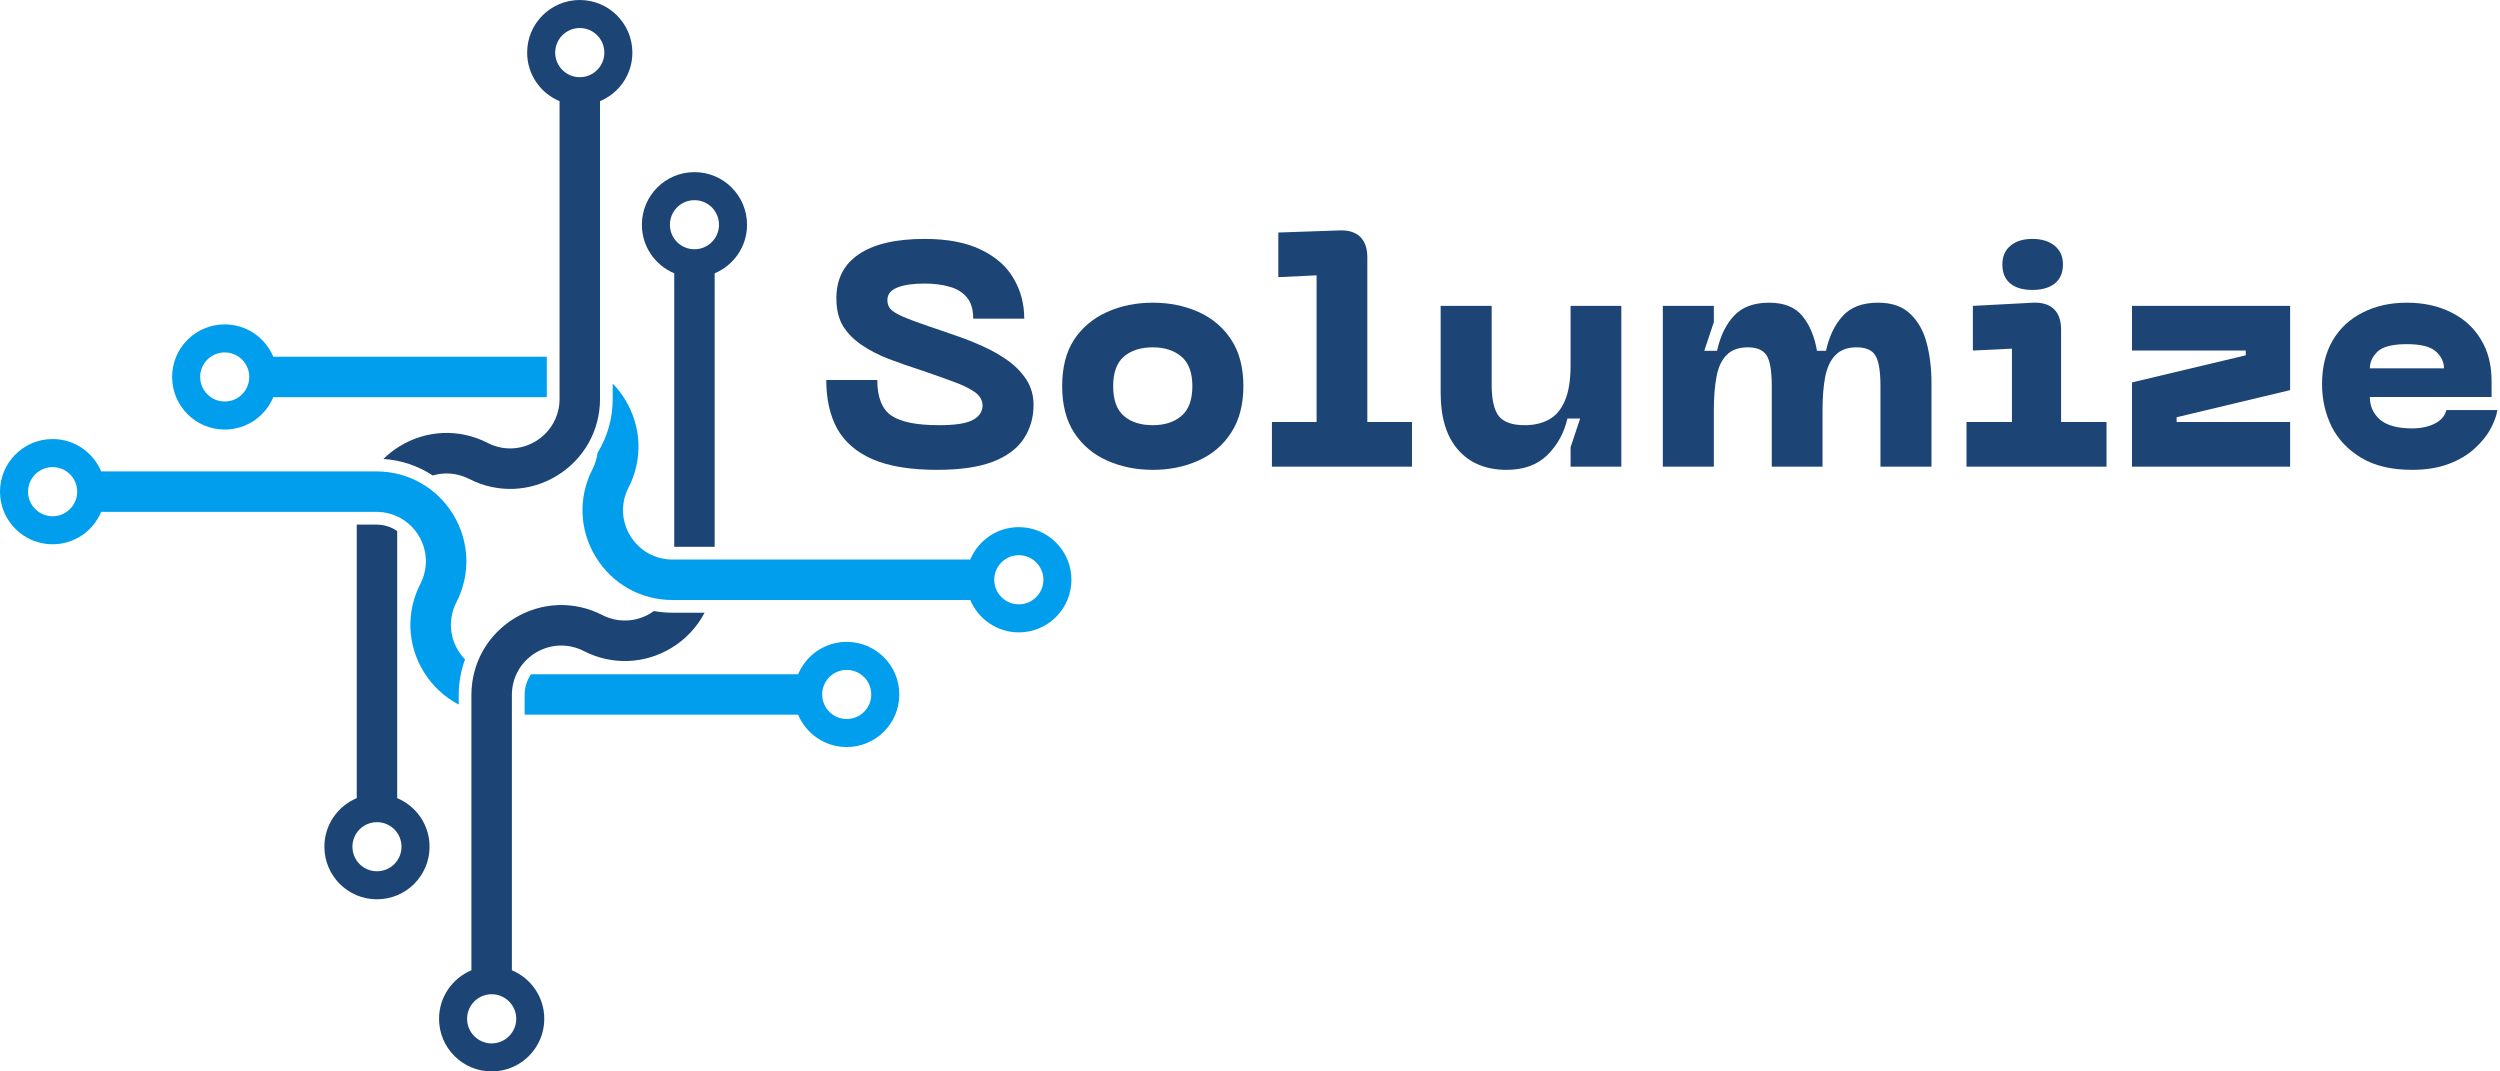
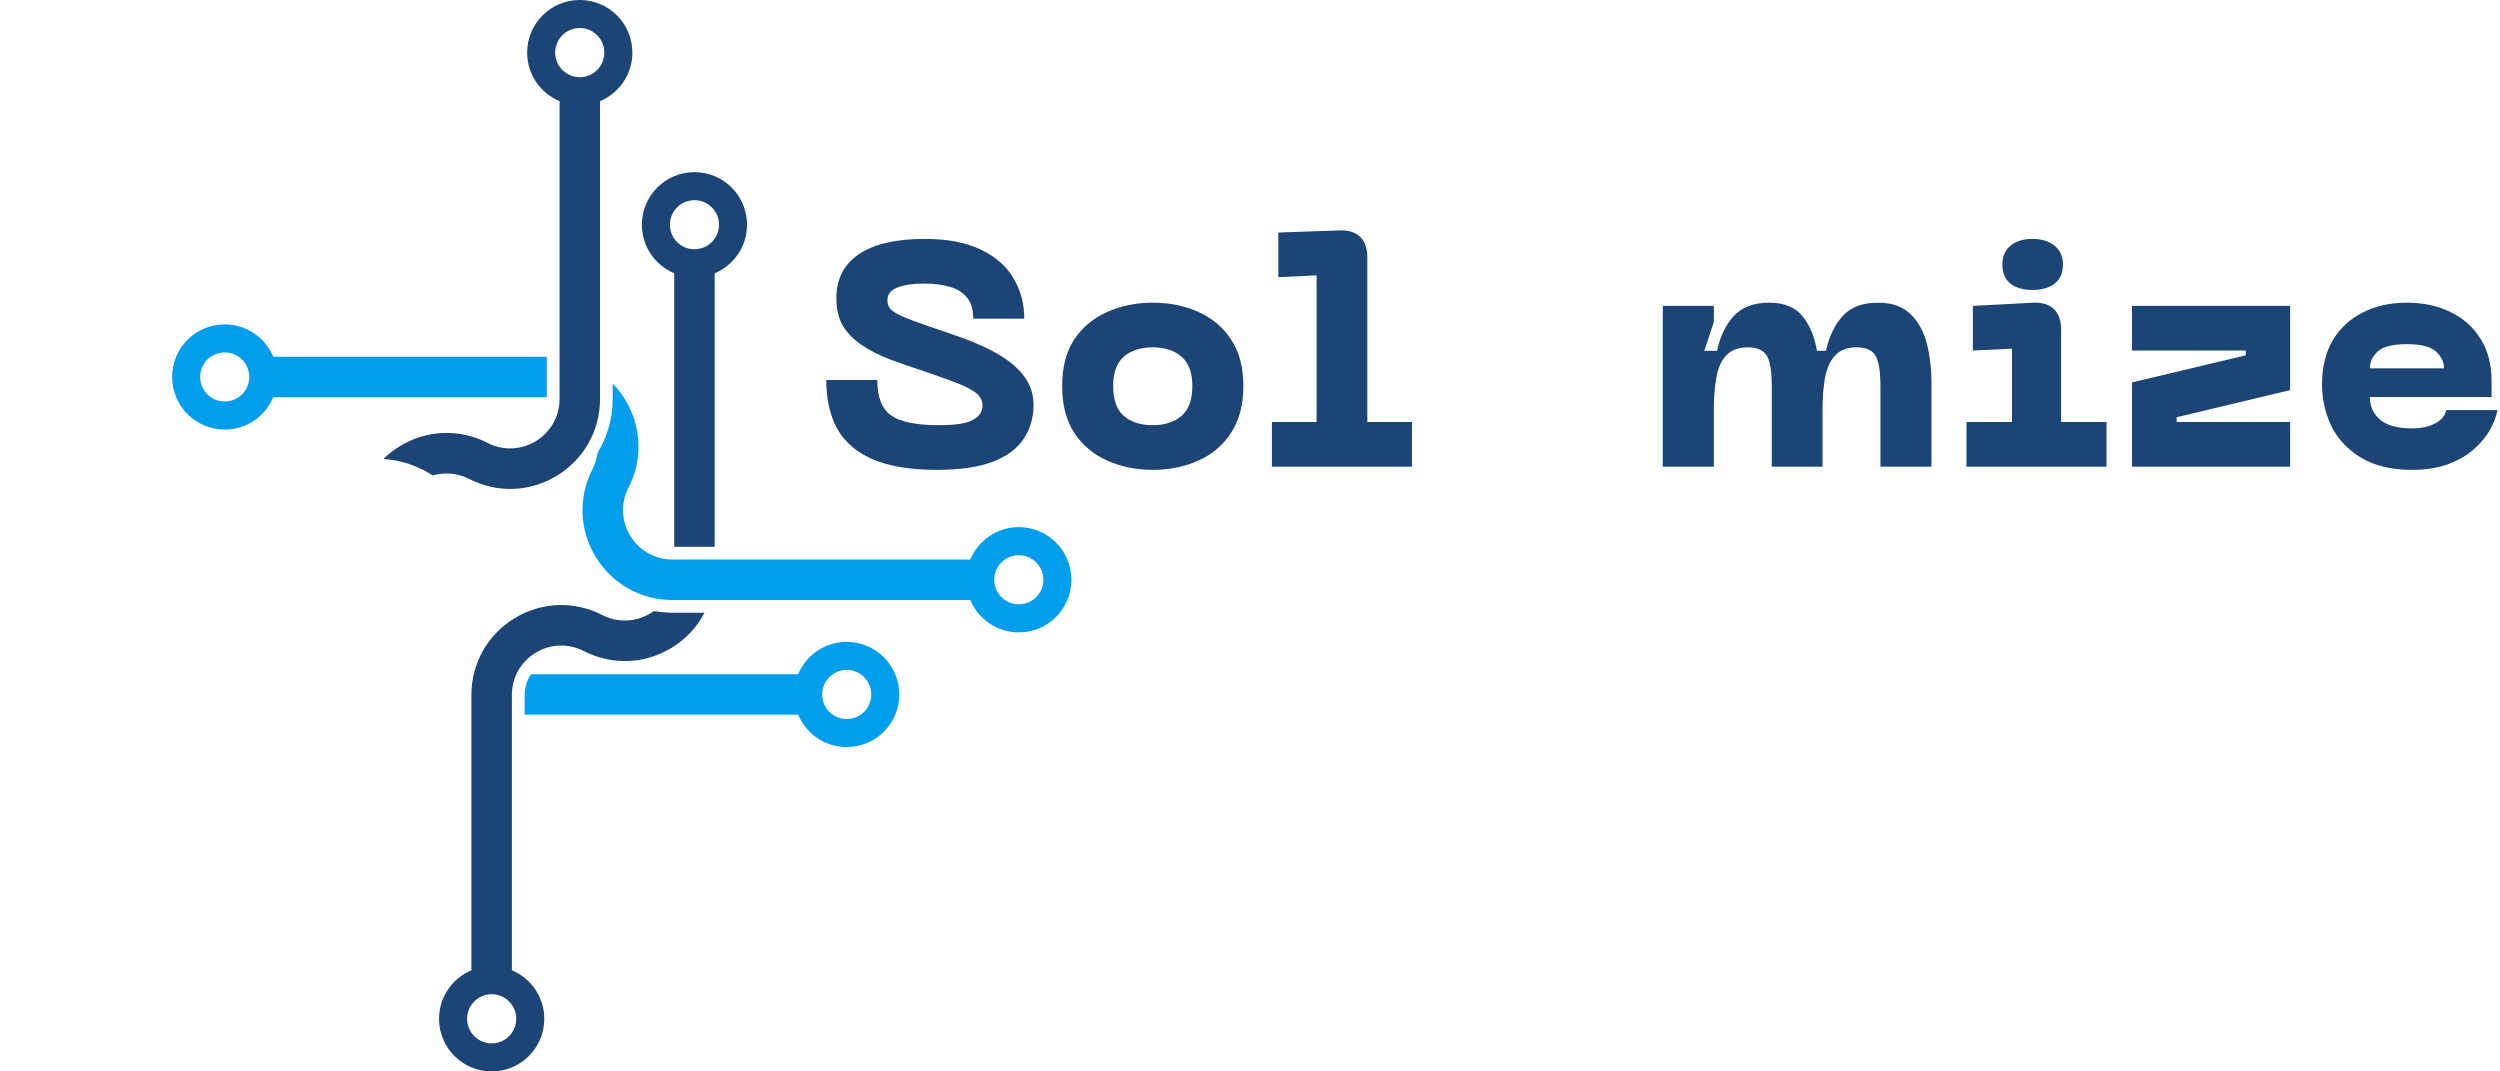
<svg xmlns="http://www.w3.org/2000/svg" width="196" zoomAndPan="magnify" viewBox="0 0 147 63" height="84" preserveAspectRatio="xMidYMid meet" version="1.2">
  <defs />
  <g id="ebce834720">
    <path style=" stroke:none;fill-rule:nonzero;fill:#1c4475;fill-opacity:1;" d="M 40.836 11.77 C 40.035 11.77 39.391 12.414 39.391 13.215 C 39.391 14.012 40.035 14.656 40.836 14.656 C 41.633 14.656 42.277 14.012 42.277 13.215 C 42.277 12.414 41.633 11.77 40.836 11.77 Z M 42.023 16.07 L 42.023 32.152 L 39.645 32.152 L 39.645 16.07 C 38.527 15.602 37.742 14.5 37.742 13.215 C 37.742 11.504 39.125 10.121 40.836 10.121 C 42.543 10.121 43.926 11.504 43.926 13.215 C 43.926 14.5 43.141 15.602 42.023 16.07 " />
    <path style=" stroke:none;fill-rule:nonzero;fill:#1c4475;fill-opacity:1;" d="M 28.91 58.461 C 28.113 58.461 27.465 59.109 27.465 59.906 C 27.465 60.703 28.113 61.352 28.91 61.352 C 29.707 61.352 30.355 60.703 30.355 59.906 C 30.355 59.109 29.707 58.461 28.91 58.461 Z M 38.254 36.059 C 38.32 36.02 38.387 35.973 38.449 35.93 C 38.805 35.992 39.168 36.027 39.539 36.027 L 41.43 36.027 C 40.992 36.863 40.332 37.578 39.496 38.09 C 37.91 39.055 35.98 39.129 34.328 38.281 C 33.422 37.816 32.359 37.855 31.488 38.387 C 30.617 38.918 30.098 39.844 30.098 40.863 L 30.098 57.051 C 31.219 57.52 32.004 58.621 32.004 59.906 C 32.004 61.617 30.617 63 28.91 63 C 27.203 63 25.816 61.617 25.816 59.906 C 25.816 58.621 26.602 57.52 27.719 57.051 L 27.719 40.863 C 27.719 39.008 28.664 37.324 30.25 36.355 C 31.832 35.391 33.766 35.316 35.414 36.164 C 36.324 36.629 37.383 36.59 38.254 36.059 " />
-     <path style=" stroke:none;fill-rule:nonzero;fill:#1c4475;fill-opacity:1;" d="M 22.164 51.23 C 22.965 51.23 23.609 50.586 23.609 49.785 C 23.609 48.988 22.965 48.344 22.164 48.344 C 21.367 48.344 20.723 48.988 20.723 49.785 C 20.723 50.586 21.367 51.23 22.164 51.23 Z M 20.977 46.93 L 20.977 30.848 L 22.137 30.848 C 22.582 30.848 23.004 30.98 23.355 31.227 L 23.355 46.93 C 24.473 47.398 25.258 48.5 25.258 49.785 C 25.258 51.496 23.875 52.879 22.164 52.879 C 20.457 52.879 19.074 51.496 19.074 49.785 C 19.074 48.5 19.859 47.398 20.977 46.93 " />
    <path style=" stroke:none;fill-rule:nonzero;fill:#1c4475;fill-opacity:1;" d="M 34.09 1.648 C 33.293 1.648 32.645 2.293 32.645 3.094 C 32.645 3.891 33.293 4.539 34.09 4.539 C 34.887 4.539 35.535 3.891 35.535 3.094 C 35.535 2.293 34.887 1.648 34.09 1.648 Z M 35.281 5.949 L 35.281 23.461 C 35.281 25.316 34.336 27 32.75 27.969 C 31.168 28.938 29.234 29.008 27.586 28.16 C 26.91 27.816 26.148 27.75 25.445 27.957 C 24.59 27.395 23.598 27.055 22.543 26.988 C 22.832 26.703 23.152 26.453 23.504 26.238 C 25.09 25.27 27.02 25.195 28.672 26.043 C 29.578 26.512 30.641 26.469 31.512 25.938 C 32.379 25.406 32.902 24.48 32.902 23.461 L 32.902 5.949 C 31.781 5.48 30.996 4.379 30.996 3.094 C 30.996 1.383 32.383 0 34.09 0 C 35.797 0 37.184 1.383 37.184 3.094 C 37.184 4.379 36.398 5.48 35.281 5.949 " />
    <path style=" stroke:none;fill-rule:nonzero;fill:#009eed;fill-opacity:1;" d="M 59.906 32.645 C 59.109 32.645 58.461 33.293 58.461 34.09 C 58.461 34.887 59.109 35.535 59.906 35.535 C 60.703 35.535 61.352 34.887 61.352 34.09 C 61.352 33.293 60.703 32.645 59.906 32.645 Z M 59.906 37.184 C 58.621 37.184 57.52 36.398 57.051 35.281 L 39.539 35.281 C 37.684 35.281 36 34.336 35.031 32.75 C 34.062 31.168 33.992 29.234 34.84 27.586 C 34.996 27.277 35.094 26.953 35.137 26.625 C 35.711 25.691 36.027 24.605 36.027 23.461 L 36.027 22.559 C 36.305 22.84 36.551 23.156 36.762 23.504 C 37.73 25.09 37.805 27.02 36.957 28.672 C 36.488 29.578 36.531 30.641 37.062 31.512 C 37.594 32.379 38.52 32.902 39.539 32.902 L 57.051 32.902 C 57.52 31.781 58.621 30.996 59.906 30.996 C 61.617 30.996 63 32.383 63 34.09 C 63 35.797 61.617 37.184 59.906 37.184 " />
    <path style=" stroke:none;fill-rule:nonzero;fill:#009eed;fill-opacity:1;" d="M 13.215 20.723 C 12.414 20.723 11.77 21.367 11.77 22.164 C 11.77 22.965 12.414 23.609 13.215 23.609 C 14.012 23.609 14.656 22.965 14.656 22.164 C 14.656 21.367 14.012 20.723 13.215 20.723 Z M 32.152 23.355 L 16.07 23.355 C 15.602 24.473 14.5 25.258 13.215 25.258 C 11.504 25.258 10.121 23.875 10.121 22.164 C 10.121 20.457 11.504 19.074 13.215 19.074 C 14.5 19.074 15.602 19.859 16.07 20.977 L 32.152 20.977 L 32.152 23.355 " />
-     <path style=" stroke:none;fill-rule:nonzero;fill:#009eed;fill-opacity:1;" d="M 3.094 27.465 C 2.297 27.465 1.648 28.113 1.648 28.91 C 1.648 29.707 2.297 30.355 3.094 30.355 C 3.891 30.355 4.539 29.707 4.539 28.91 C 4.539 28.113 3.891 27.465 3.094 27.465 Z M 26.941 38.254 C 27.059 38.445 27.191 38.617 27.344 38.77 C 27.102 39.43 26.973 40.137 26.973 40.863 L 26.973 41.43 C 26.137 40.992 25.422 40.332 24.91 39.496 C 23.941 37.91 23.871 35.98 24.719 34.328 C 25.184 33.422 25.145 32.359 24.613 31.488 C 24.082 30.621 23.156 30.098 22.137 30.098 L 5.949 30.098 C 5.48 31.219 4.379 32.004 3.094 32.004 C 1.383 32.004 0 30.617 0 28.91 C 0 27.203 1.383 25.816 3.094 25.816 C 4.379 25.816 5.48 26.602 5.949 27.719 L 22.137 27.719 C 23.992 27.719 25.676 28.664 26.645 30.25 C 27.609 31.832 27.684 33.766 26.836 35.414 C 26.371 36.324 26.41 37.383 26.941 38.254 " />
    <path style=" stroke:none;fill-rule:nonzero;fill:#009eed;fill-opacity:1;" d="M 49.785 39.391 C 48.988 39.391 48.344 40.035 48.344 40.836 C 48.344 41.633 48.988 42.277 49.785 42.277 C 50.586 42.277 51.23 41.633 51.23 40.836 C 51.23 40.035 50.586 39.391 49.785 39.391 Z M 49.785 43.926 C 48.5 43.926 47.398 43.141 46.93 42.023 L 30.848 42.023 L 30.848 40.863 C 30.848 40.418 30.98 39.996 31.227 39.645 L 46.93 39.645 C 47.398 38.527 48.5 37.742 49.785 37.742 C 51.496 37.742 52.879 39.125 52.879 40.836 C 52.879 42.543 51.496 43.926 49.785 43.926 " />
    <g style="fill:#1c4475;fill-opacity:1;">
      <g transform="translate(48.023, 27.439)">
        <path style="stroke:none" d="M 12.75 -3.625 C 12.75 -2.883 12.555 -2.223 12.172 -1.641 C 11.797 -1.066 11.195 -0.617 10.375 -0.297 C 9.551 0.023 8.457 0.188 7.094 0.188 C 5.508 0.188 4.238 -0.02 3.281 -0.438 C 2.332 -0.852 1.641 -1.453 1.203 -2.234 C 0.773 -3.023 0.562 -3.977 0.562 -5.094 L 3.562 -5.094 C 3.562 -4.082 3.836 -3.383 4.391 -3 C 4.941 -2.625 5.875 -2.438 7.188 -2.438 C 8.145 -2.438 8.812 -2.539 9.188 -2.75 C 9.562 -2.957 9.75 -3.238 9.75 -3.594 C 9.75 -3.914 9.586 -4.188 9.266 -4.406 C 8.941 -4.625 8.516 -4.828 7.984 -5.016 C 7.453 -5.211 6.863 -5.422 6.219 -5.641 C 5.52 -5.867 4.863 -6.098 4.25 -6.328 C 3.633 -6.566 3.098 -6.844 2.641 -7.156 C 2.18 -7.469 1.816 -7.836 1.547 -8.266 C 1.285 -8.703 1.156 -9.25 1.156 -9.906 C 1.156 -11.031 1.594 -11.891 2.469 -12.484 C 3.352 -13.086 4.645 -13.391 6.344 -13.391 C 7.695 -13.391 8.805 -13.176 9.672 -12.75 C 10.535 -12.332 11.172 -11.77 11.578 -11.062 C 11.992 -10.363 12.203 -9.578 12.203 -8.703 L 9.203 -8.703 C 9.203 -9.242 9.078 -9.66 8.828 -9.953 C 8.578 -10.254 8.238 -10.461 7.812 -10.578 C 7.383 -10.703 6.895 -10.766 6.344 -10.766 C 5.664 -10.766 5.129 -10.688 4.734 -10.531 C 4.348 -10.375 4.156 -10.129 4.156 -9.797 C 4.156 -9.586 4.211 -9.414 4.328 -9.281 C 4.441 -9.145 4.672 -9 5.016 -8.844 C 5.367 -8.688 5.895 -8.488 6.594 -8.25 C 7.07 -8.094 7.586 -7.914 8.141 -7.719 C 8.703 -7.531 9.254 -7.312 9.797 -7.062 C 10.336 -6.82 10.828 -6.539 11.266 -6.219 C 11.711 -5.895 12.07 -5.52 12.344 -5.094 C 12.613 -4.664 12.75 -4.176 12.75 -3.625 Z M 12.75 -3.625 " />
      </g>
    </g>
    <g style="fill:#1c4475;fill-opacity:1;">
      <g transform="translate(61.705, 27.439)">
        <path style="stroke:none" d="M 0.75 -4.734 C 0.75 -5.836 0.984 -6.75 1.453 -7.469 C 1.93 -8.188 2.578 -8.727 3.391 -9.094 C 4.203 -9.457 5.098 -9.641 6.078 -9.641 C 7.066 -9.641 7.961 -9.457 8.766 -9.094 C 9.578 -8.727 10.219 -8.188 10.688 -7.469 C 11.164 -6.75 11.406 -5.836 11.406 -4.734 C 11.406 -3.641 11.164 -2.727 10.688 -2 C 10.219 -1.27 9.578 -0.723 8.766 -0.359 C 7.961 0.004 7.066 0.188 6.078 0.188 C 5.098 0.188 4.203 0.004 3.391 -0.359 C 2.578 -0.723 1.93 -1.27 1.453 -2 C 0.984 -2.727 0.75 -3.641 0.75 -4.734 Z M 3.75 -4.734 C 3.75 -3.93 3.957 -3.348 4.375 -2.984 C 4.801 -2.617 5.367 -2.438 6.078 -2.438 C 6.773 -2.438 7.336 -2.617 7.766 -2.984 C 8.191 -3.348 8.406 -3.93 8.406 -4.734 C 8.406 -5.523 8.191 -6.102 7.766 -6.469 C 7.336 -6.832 6.773 -7.016 6.078 -7.016 C 5.367 -7.016 4.801 -6.832 4.375 -6.469 C 3.957 -6.102 3.75 -5.523 3.75 -4.734 Z M 3.75 -4.734 " />
      </g>
    </g>
    <g style="fill:#1c4475;fill-opacity:1;">
      <g transform="translate(74.227, 27.439)">
        <path style="stroke:none" d="M 8.797 0 L 0.562 0 L 0.562 -2.625 L 3.188 -2.625 L 3.188 -11.25 L 0.938 -11.141 L 0.938 -13.766 L 4.547 -13.891 C 5.066 -13.91 5.469 -13.785 5.75 -13.516 C 6.031 -13.242 6.172 -12.844 6.172 -12.312 L 6.172 -2.625 L 8.797 -2.625 Z M 8.797 0 " />
      </g>
    </g>
    <g style="fill:#1c4475;fill-opacity:1;">
      <g transform="translate(83.772, 27.439)">
-         <path style="stroke:none" d="M 5.875 -2.438 C 6.426 -2.438 6.898 -2.547 7.297 -2.766 C 7.703 -2.984 8.016 -3.348 8.234 -3.859 C 8.461 -4.367 8.578 -5.066 8.578 -5.953 L 8.578 -9.453 L 11.562 -9.453 L 11.562 0 L 8.578 0 L 8.578 -1.141 L 9.141 -2.828 L 8.391 -2.828 C 8.203 -1.992 7.812 -1.281 7.219 -0.688 C 6.625 -0.102 5.82 0.188 4.812 0.188 C 3.602 0.188 2.656 -0.203 1.969 -0.984 C 1.281 -1.766 0.938 -2.883 0.938 -4.344 L 0.938 -9.453 L 3.938 -9.453 L 3.938 -4.812 C 3.938 -3.945 4.078 -3.332 4.359 -2.969 C 4.648 -2.613 5.156 -2.438 5.875 -2.438 Z M 5.875 -2.438 " />
-       </g>
+         </g>
    </g>
    <g style="fill:#1c4475;fill-opacity:1;">
      <g transform="translate(96.649, 27.439)">
        <path style="stroke:none" d="M 13.781 -9.641 C 14.594 -9.641 15.223 -9.422 15.672 -8.984 C 16.129 -8.555 16.453 -7.984 16.641 -7.266 C 16.828 -6.555 16.922 -5.773 16.922 -4.922 L 16.922 0 L 13.922 0 L 13.922 -4.719 C 13.922 -5.613 13.82 -6.219 13.625 -6.531 C 13.438 -6.852 13.066 -7.016 12.516 -7.016 C 11.984 -7.016 11.57 -6.863 11.281 -6.562 C 10.988 -6.27 10.785 -5.844 10.672 -5.281 C 10.566 -4.727 10.516 -4.07 10.516 -3.312 L 10.516 0 L 7.531 0 L 7.531 -4.719 C 7.531 -5.613 7.43 -6.219 7.234 -6.531 C 7.035 -6.852 6.664 -7.016 6.125 -7.016 C 5.582 -7.016 5.164 -6.863 4.875 -6.562 C 4.582 -6.27 4.383 -5.844 4.281 -5.281 C 4.176 -4.727 4.125 -4.07 4.125 -3.312 L 4.125 0 L 1.125 0 L 1.125 -9.453 L 4.125 -9.453 L 4.125 -8.5 L 3.562 -6.812 L 4.312 -6.812 C 4.5 -7.664 4.828 -8.348 5.297 -8.859 C 5.773 -9.379 6.469 -9.641 7.375 -9.641 C 8.258 -9.641 8.914 -9.375 9.344 -8.844 C 9.77 -8.312 10.051 -7.633 10.188 -6.812 L 10.719 -6.812 C 10.906 -7.664 11.234 -8.348 11.703 -8.859 C 12.172 -9.379 12.863 -9.641 13.781 -9.641 Z M 13.781 -9.641 " />
      </g>
    </g>
    <g style="fill:#1c4475;fill-opacity:1;">
      <g transform="translate(114.88, 27.439)">
        <path style="stroke:none" d="M 4.625 -10.391 C 4.07 -10.391 3.641 -10.516 3.328 -10.766 C 3.016 -11.023 2.859 -11.398 2.859 -11.891 C 2.859 -12.359 3.016 -12.723 3.328 -12.984 C 3.641 -13.254 4.07 -13.391 4.625 -13.391 C 5.176 -13.391 5.613 -13.254 5.938 -12.984 C 6.258 -12.723 6.422 -12.359 6.422 -11.891 C 6.422 -11.398 6.258 -11.023 5.938 -10.766 C 5.613 -10.516 5.176 -10.391 4.625 -10.391 Z M 8.984 0 L 0.75 0 L 0.75 -2.625 L 3.422 -2.625 L 3.422 -6.938 L 1.125 -6.828 L 1.125 -9.453 L 4.672 -9.641 C 5.203 -9.66 5.609 -9.535 5.891 -9.266 C 6.172 -8.992 6.312 -8.594 6.312 -8.062 L 6.312 -2.625 L 8.984 -2.625 Z M 8.984 0 " />
      </g>
    </g>
    <g style="fill:#1c4475;fill-opacity:1;">
      <g transform="translate(124.612, 27.439)">
        <path style="stroke:none" d="M 10.047 -9.453 L 10.047 -4.5 L 3.375 -2.906 L 3.375 -2.625 L 10.047 -2.625 L 10.047 0 L 0.75 0 L 0.75 -4.953 L 7.438 -6.547 L 7.438 -6.828 L 0.75 -6.828 L 0.75 -9.453 Z M 10.047 -9.453 " />
      </g>
    </g>
    <g style="fill:#1c4475;fill-opacity:1;">
      <g transform="translate(135.786, 27.439)">
        <path style="stroke:none" d="M 0.75 -4.844 C 0.75 -5.844 0.957 -6.703 1.375 -7.422 C 1.801 -8.141 2.391 -8.688 3.141 -9.062 C 3.891 -9.445 4.754 -9.641 5.734 -9.641 C 6.711 -9.641 7.578 -9.453 8.328 -9.078 C 9.078 -8.711 9.66 -8.188 10.078 -7.5 C 10.504 -6.82 10.719 -6 10.719 -5.031 L 10.719 -4.094 L 3.562 -4.094 C 3.562 -3.562 3.758 -3.117 4.156 -2.766 C 4.562 -2.422 5.191 -2.25 6.047 -2.25 C 6.566 -2.25 7.008 -2.344 7.375 -2.531 C 7.75 -2.719 7.977 -2.984 8.062 -3.328 L 11.062 -3.328 C 11.008 -2.992 10.875 -2.625 10.656 -2.219 C 10.438 -1.812 10.117 -1.422 9.703 -1.047 C 9.297 -0.68 8.789 -0.383 8.188 -0.156 C 7.582 0.07 6.867 0.188 6.047 0.188 C 4.836 0.188 3.844 -0.047 3.062 -0.516 C 2.281 -0.984 1.695 -1.598 1.312 -2.359 C 0.938 -3.129 0.75 -3.957 0.75 -4.844 Z M 3.562 -5.781 L 7.922 -5.781 C 7.922 -6.145 7.766 -6.473 7.453 -6.766 C 7.141 -7.055 6.566 -7.203 5.734 -7.203 C 4.891 -7.203 4.316 -7.055 4.016 -6.766 C 3.711 -6.473 3.562 -6.145 3.562 -5.781 Z M 3.562 -5.781 " />
      </g>
    </g>
  </g>
</svg>